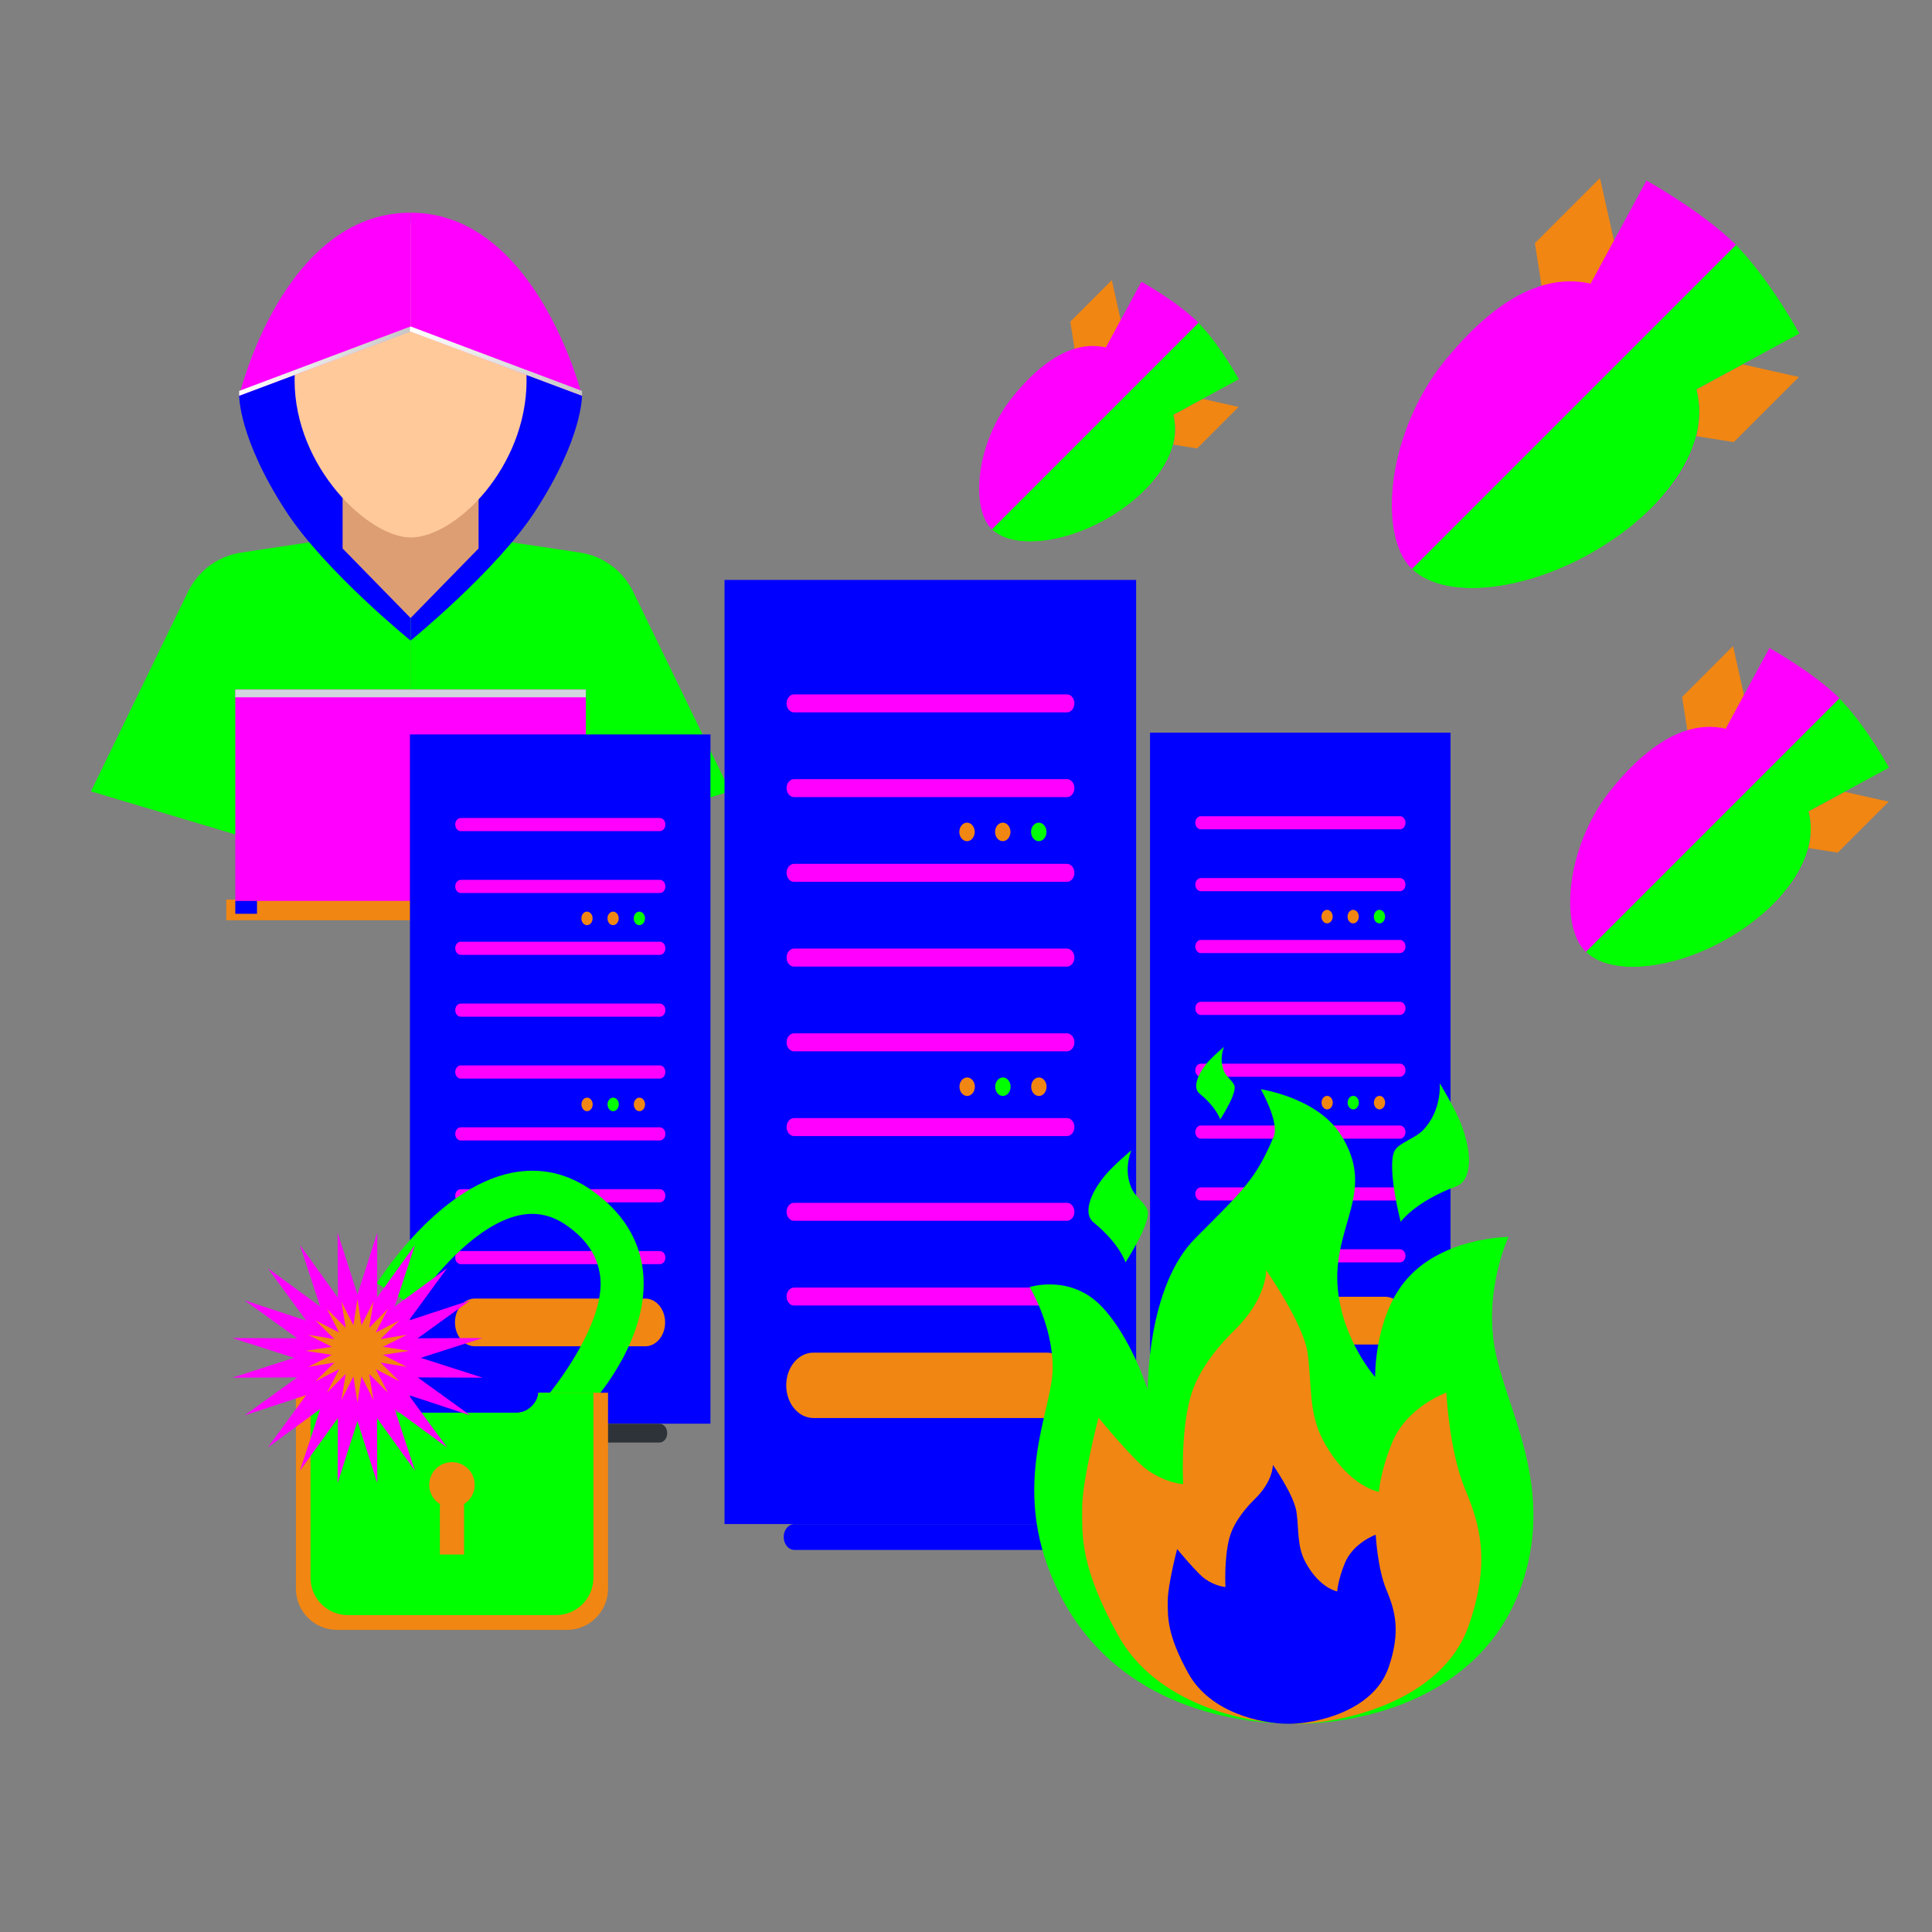
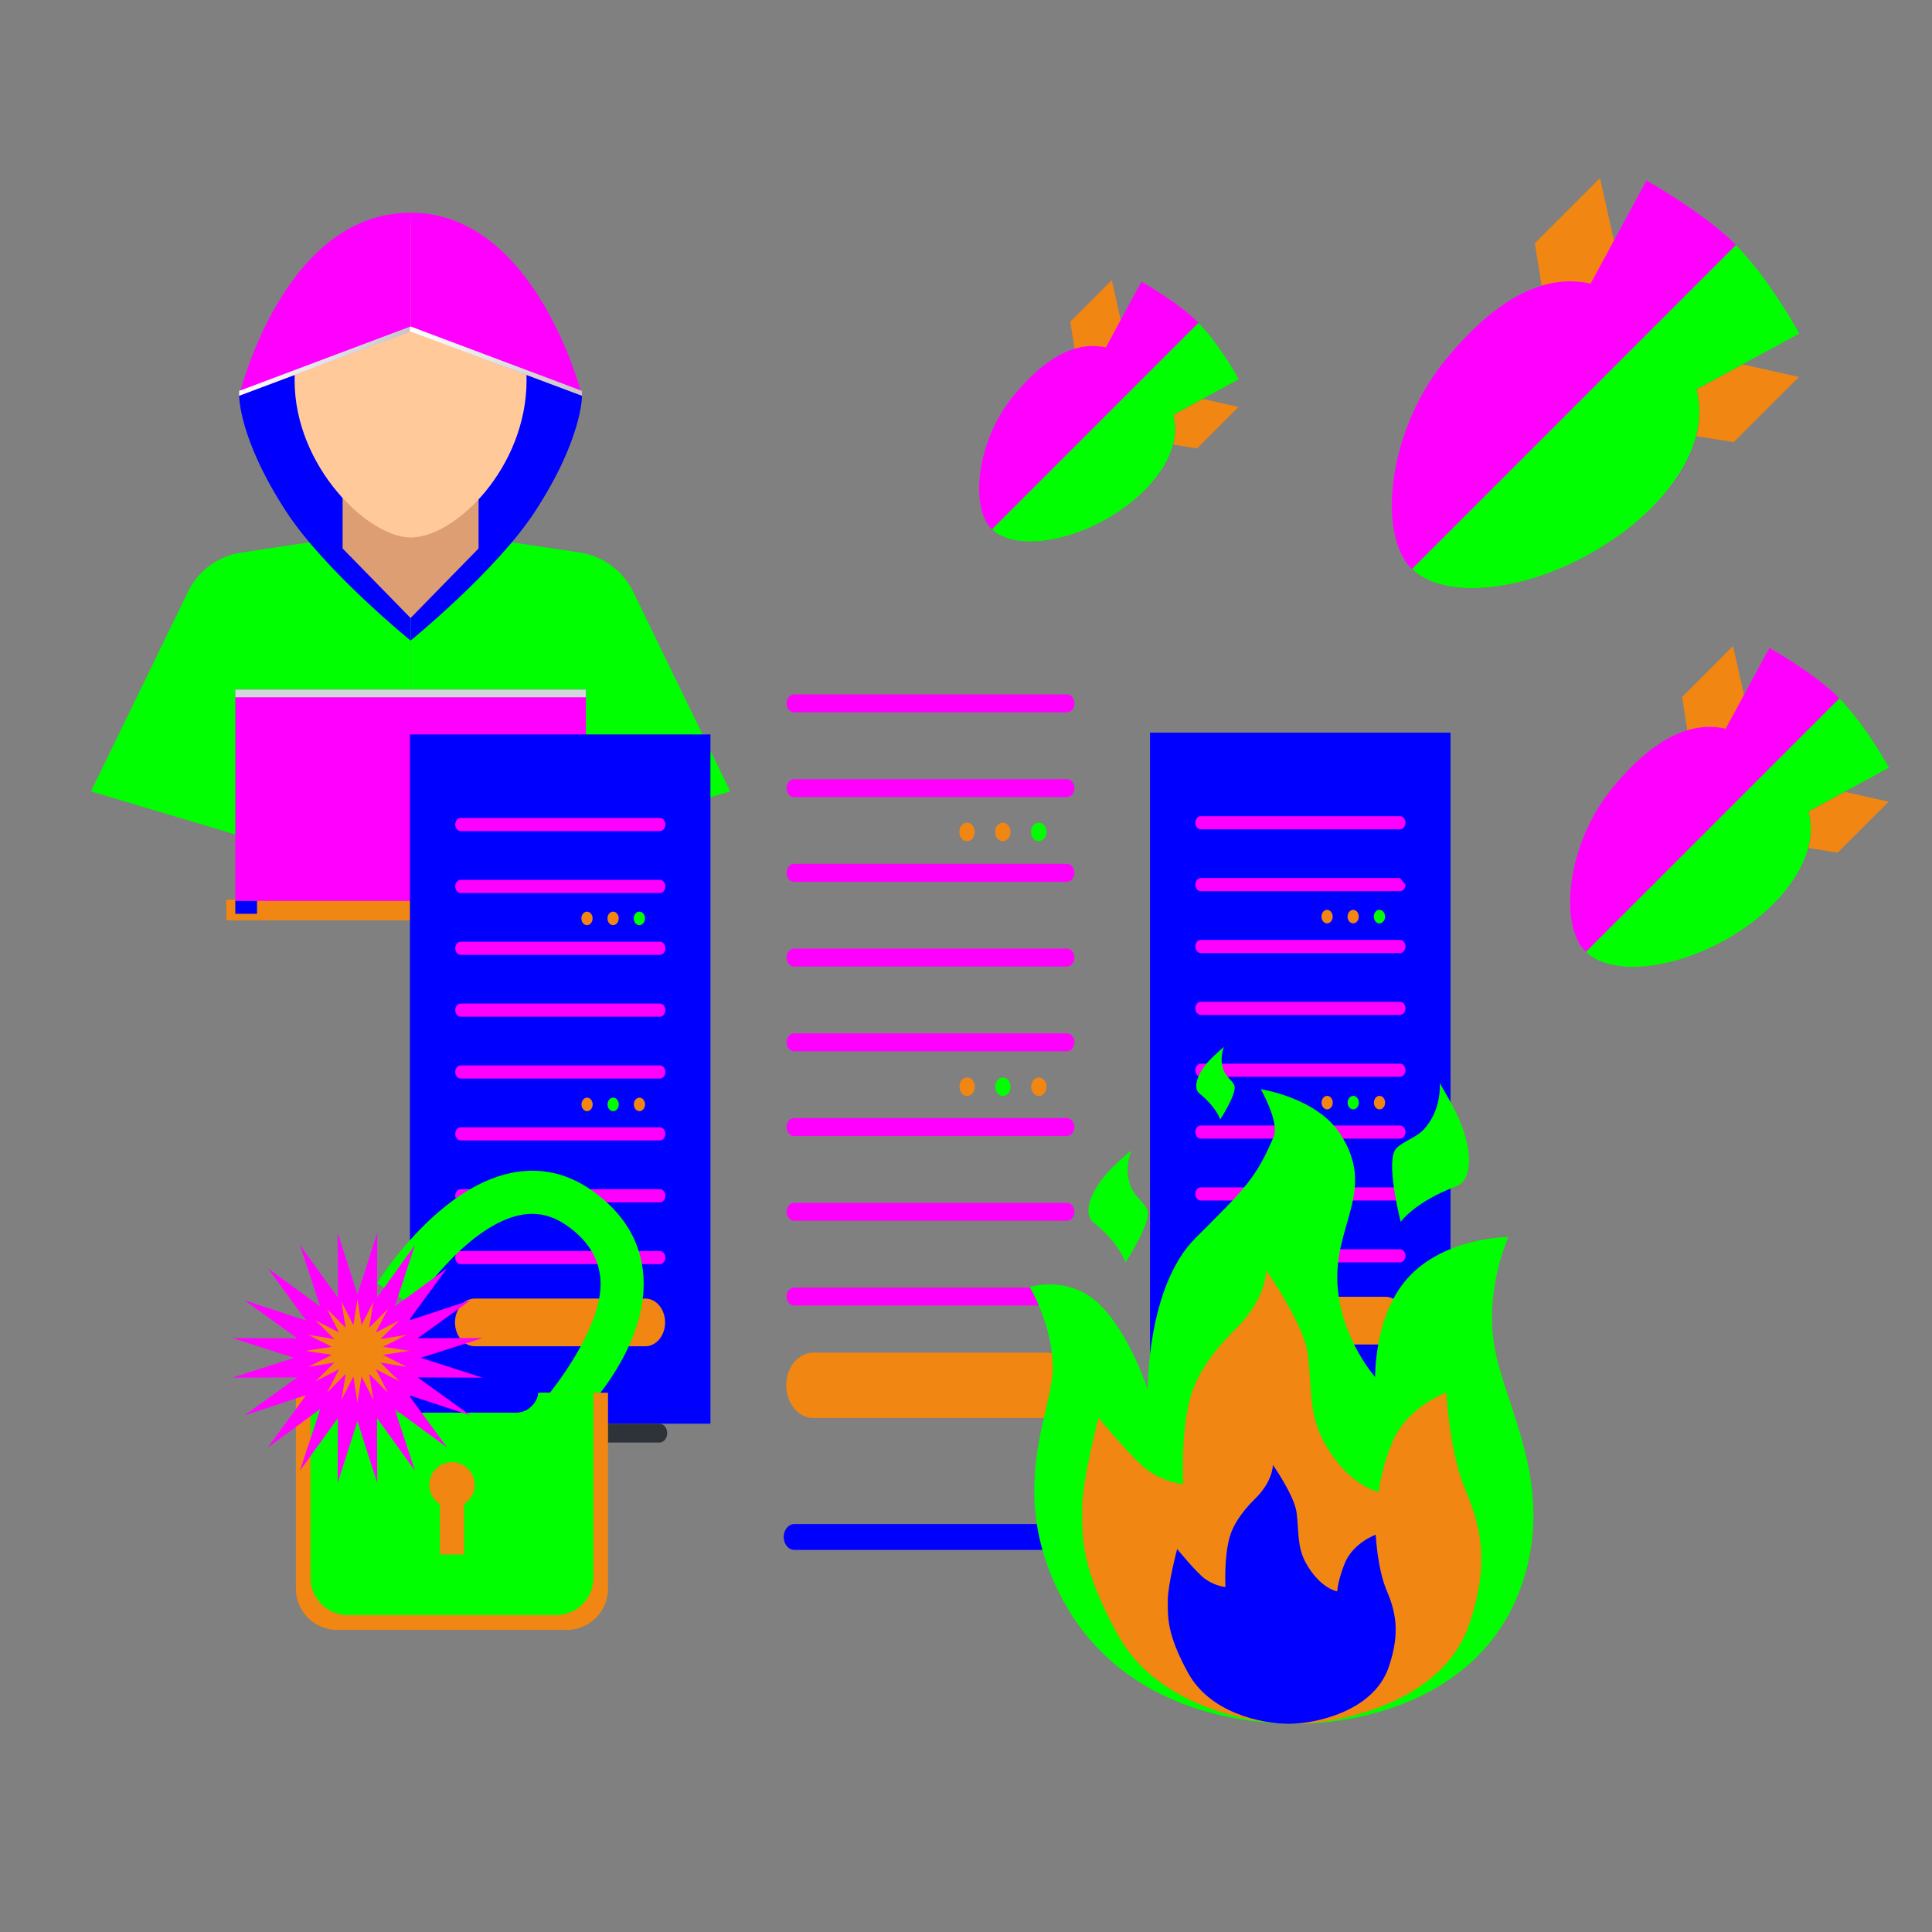
<svg xmlns="http://www.w3.org/2000/svg" version="1.2" baseProfile="tiny" x="0px" y="0px" width="500px" height="500px" viewBox="-23.542 -46.08 500 500" xml:space="preserve">
  <rect x="-23.542" y="-46.08" width="500" height="500" fill="#808080" stroke="none" />
  <defs>
</defs>
  <path fill="#00FF00" d="M82.717,90.35L38.906,96.92c-5.98,0.898-11.136,4.685-13.78,10.124L0,158.723l82.717,24.682V90.35z" />
  <path fill="#0000FF" d="M38.358,56.329c0,0-0.179,11.01,12.124,29.915C60.536,101.69,82.717,119.7,82.717,119.7V39.653  L38.358,56.329z" />
  <path fill="#00FF00" d="M82.717,90.35l43.811,6.571c5.98,0.898,11.135,4.685,13.78,10.124l25.126,51.679l-82.717,24.682V90.35z" />
  <path fill="#0000FF" d="M127.076,56.329c0,0,0.179,11.01-12.124,29.915C104.897,101.69,82.717,119.7,82.717,119.7V39.653  L127.076,56.329z" />
  <polygon fill="#DD9E74" points="100.312,95.863 82.717,113.863 65.124,95.863 65.124,82.178 100.312,82.178 " />
  <path fill="#FFC99A" d="M112.734,52.327c0,22.473-18.325,40.69-30.017,40.69C71.868,93.018,52.7,74.8,52.7,52.327  s13.439-40.691,30.017-40.691S112.734,29.854,112.734,52.327z" />
  <path fill="#FF00FF" d="M82.717,39.653L38.358,56.329c0,0,11.34-47.361,44.359-47.361V39.653z" />
  <path fill="#FF00FF" d="M82.717,39.653l44.359,16.676c0,0-11.785-47.361-44.359-47.361V39.653z" />
  <linearGradient id="SVGID_1_" gradientUnits="userSpaceOnUse" x1="38.358" y1="46.743" x2="82.717" y2="46.743">
    <stop offset="0" style="stop-color:#FFFFFF" />
    <stop offset="1" style="stop-color:#C6C6C6" />
  </linearGradient>
  <path fill="url(#SVGID_1_)" d="M38.358,55.082l44.359-16.678L38.358,55.082z" />
  <linearGradient id="SVGID_2_" gradientUnits="userSpaceOnUse" x1="38.358" y1="47.367" x2="82.952" y2="47.367">
    <stop offset="0" style="stop-color:#FFFFFF" />
    <stop offset="1" style="stop-color:#C6C6C6" />
  </linearGradient>
  <polygon fill="url(#SVGID_2_)" points="38.358,56.329 38.358,55.082 82.717,38.404 82.952,39.653 " />
  <linearGradient id="SVGID_3_" gradientUnits="userSpaceOnUse" x1="82.717" y1="46.743" x2="127.076" y2="46.743">
    <stop offset="0" style="stop-color:#FFFFFF" />
    <stop offset="1" style="stop-color:#C6C6C6" />
  </linearGradient>
  <path fill="url(#SVGID_3_)" d="M127.076,55.082L82.717,38.404L127.076,55.082z" />
  <linearGradient id="SVGID_4_" gradientUnits="userSpaceOnUse" x1="82.481" y1="47.367" x2="127.076" y2="47.367">
    <stop offset="0" style="stop-color:#FFFFFF" />
    <stop offset="1" style="stop-color:#C6C6C6" />
  </linearGradient>
  <polygon fill="url(#SVGID_4_)" points="127.076,56.329 82.481,39.653 82.717,38.404 127.076,55.082 " />
  <rect x="35.022" y="186.739" fill="#f18612" width="95.056" height="5.338" />
  <rect x="37.356" y="132.375" fill="#FF00FF" width="90.721" height="54.699" />
  <rect x="37.356" y="132.375" fill="#D1D6DD" width="90.721" height="2.001" />
  <rect x="37.356" y="187.073" fill="#0000FF" width="5.616" height="3.336" />
  <rect x="122.461" y="187.073" fill="#CECDCC" width="5.616" height="3.336" />
  <polygon fill="#f18612" points="377.185,39.042 373.678,16.855 390.534,0 395.802,23.58 " />
  <polygon fill="#f18612" points="402.971,64.829 425.16,68.334 442.014,51.479 418.433,46.213 " />
  <path fill="#FF00FF" d="M442.165,40.256l-28.338,15.342l-26.613-26.613l15.341-28.337c0,0,14.627,8.127,23.056,16.555  C434.414,26.008,442.165,40.256,442.165,40.256z" />
  <path fill="#FF00FF" d="M405.163,37.648c19.942,19.942,10.543,40.093-9.337,54.558c-19.981,14.54-44.885,18.067-54.087,8.866  c-8.871-8.872-6.229-35.743,8.866-54.087C366.225,28.002,385,17.488,405.163,37.648z" />
  <path fill="#00FF00" d="M341.861,101.173c9.29,9.063,34.063,5.515,53.965-8.967c13.082-9.519,23.28-23.427,19.688-37.523  l26.65-14.427c0,0-6.962-12.788-15.186-21.621l0.03-0.031l-1.288-1.29L341.861,101.173z" />
  <polygon fill="#f18612" points="414.521,151.662 411.778,134.301 424.965,121.112 429.087,139.562 " />
  <polygon fill="#f18612" points="434.699,171.838 452.058,174.582 465.249,161.394 446.796,157.271 " />
  <path fill="#FF00FF" d="M465.362,152.612l-22.173,12.002l-20.822-20.822l12.006-22.173c0,0,11.443,6.36,18.037,12.954  C459.299,141.463,465.362,152.612,465.362,152.612z" />
  <path fill="#FF00FF" d="M436.412,150.571c15.604,15.604,8.25,31.37-7.306,42.688c-15.634,11.378-35.12,14.138-42.319,6.937  c-6.941-6.94-4.873-27.966,6.938-42.319C405.947,143.022,420.636,134.795,436.412,150.571z" />
  <path fill="#00FF00" d="M386.882,200.277c7.269,7.09,26.652,4.314,42.224-7.017c10.235-7.448,18.216-18.33,15.405-29.36  l20.851-11.288c0,0-5.444-10.006-11.878-16.918l0.023-0.023l-1.01-1.009L386.882,200.277z" />
  <polygon fill="#f18612" points="255.684,51.308 253.451,37.165 264.193,26.422 267.551,41.452 " />
  <polygon fill="#f18612" points="272.12,67.743 286.262,69.977 297.004,59.234 281.977,55.876 " />
  <path fill="#FF00FF" d="M297.1,52.08l-18.061,9.778l-16.964-16.961l9.779-18.062c0,0,9.322,5.181,14.694,10.552  C292.16,42.999,297.1,52.08,297.1,52.08z" />
  <path fill="#FF00FF" d="M273.517,50.418c12.709,12.71,6.718,25.554-5.952,34.773c-12.735,9.267-28.606,11.516-34.474,5.651  c-5.654-5.655-3.97-22.781,5.652-34.474C248.699,44.27,260.667,37.568,273.517,50.418z" />
  <path fill="#00FF00" d="M233.169,90.907c5.923,5.776,21.712,3.515,34.396-5.715c8.338-6.067,14.839-14.932,12.549-23.916  L297.1,52.08c0,0-4.438-8.151-9.679-13.781l0.021-0.02l-0.822-0.821L233.169,90.907z" />
-   <rect x="163.963" y="104.006" fill="#0000FF" width="106.523" height="244.335" />
  <path fill="#FF00FF" d="M252.579,133.627h-70.622c-1.069,0-1.936,1.039-1.936,2.325c0,1.285,0.867,2.328,1.936,2.328h70.622  c1.068,0,1.936-1.043,1.936-2.328C254.514,134.666,253.647,133.627,252.579,133.627z" />
  <path fill="#FF00FF" d="M252.579,155.558h-70.622c-1.069,0-1.936,1.038-1.936,2.323c0,1.287,0.867,2.329,1.936,2.329h70.622  c1.068,0,1.936-1.042,1.936-2.329C254.514,156.596,253.647,155.558,252.579,155.558z" />
  <path fill="#FF00FF" d="M252.579,177.486h-70.622c-1.069,0-1.936,1.042-1.936,2.325c0,1.286,0.867,2.329,1.936,2.329h70.622  c1.068,0,1.936-1.043,1.936-2.329C254.514,178.528,253.647,177.486,252.579,177.486z" />
  <path fill="#FF00FF" d="M252.579,199.415h-70.622c-1.069,0-1.936,1.045-1.936,2.327c0,1.286,0.867,2.329,1.936,2.329h70.622  c1.068,0,1.936-1.043,1.936-2.329C254.514,200.46,253.647,199.415,252.579,199.415z" />
  <path fill="#FF00FF" d="M252.579,221.348h-70.622c-1.069,0-1.936,1.043-1.936,2.329c0,1.283,0.867,2.323,1.936,2.323h70.622  c1.068,0,1.936-1.04,1.936-2.323C254.514,222.391,253.647,221.348,252.579,221.348z" />
  <path fill="#FF00FF" d="M252.579,243.277h-70.622c-1.069,0-1.936,1.04-1.936,2.329c0,1.283,0.867,2.324,1.936,2.324h70.622  c1.068,0,1.936-1.041,1.936-2.324C254.514,244.317,253.647,243.277,252.579,243.277z" />
  <path fill="#FF00FF" d="M252.579,265.207h-70.622c-1.069,0-1.936,1.04-1.936,2.329c0,1.283,0.867,2.324,1.936,2.324h70.622  c1.068,0,1.936-1.041,1.936-2.324C254.514,266.247,253.647,265.207,252.579,265.207z" />
  <path fill="#FF00FF" d="M252.579,287.14h-70.622c-1.069,0-1.936,1.037-1.936,2.323s0.867,2.327,1.936,2.327h70.622  c1.068,0,1.936-1.041,1.936-2.327S253.647,287.14,252.579,287.14z" />
  <path fill="#f18612" d="M247.392,303.981h-60.435c-3.884,0-7.026,3.786-7.026,8.46c0,4.676,3.142,8.46,7.026,8.46h60.435  c3.882,0,7.026-3.784,7.026-8.46C254.418,307.768,251.274,303.981,247.392,303.981z" />
  <path fill="#f18612" d="M226.753,232.766c-1.097,0-1.987,1.071-1.987,2.396c0,1.325,0.89,2.396,1.987,2.396  c1.103,0,1.995-1.071,1.995-2.396C228.749,233.837,227.856,232.766,226.753,232.766z" />
  <path fill="#00FF00" d="M236.002,232.766c-1.095,0-1.987,1.071-1.987,2.396c0,1.325,0.893,2.396,1.987,2.396  c1.103,0,1.995-1.071,1.995-2.396C237.998,233.837,237.105,232.766,236.002,232.766z" />
  <path fill="#f18612" d="M245.317,232.766c-1.095,0-1.988,1.071-1.988,2.396c0,1.325,0.894,2.396,1.988,2.396  s1.987-1.071,1.987-2.396C247.304,233.837,246.412,232.766,245.317,232.766z" />
  <path fill="#f18612" d="M226.725,166.819c-1.103,0-1.995,1.073-1.995,2.395c0,1.326,0.893,2.401,1.995,2.401  c1.095,0,1.99-1.075,1.99-2.401C228.715,167.892,227.82,166.819,226.725,166.819z" />
  <path fill="#f18612" d="M235.974,166.819c-1.097,0-1.99,1.073-1.99,2.395c0,1.326,0.894,2.401,1.99,2.401  c1.1,0,1.993-1.075,1.993-2.401C237.967,167.892,237.074,166.819,235.974,166.819z" />
  <ellipse fill="#00FF00" cx="245.288" cy="169.218" rx="1.995" ry="2.398" />
  <path fill="#0000FF" d="M252.386,348.341h-70.328c-1.535,0-2.779,1.501-2.779,3.343c0,1.851,1.245,3.352,2.779,3.352h70.328  c1.535,0,2.78-1.501,2.78-3.352C255.167,349.842,253.921,348.341,252.386,348.341z" />
  <rect x="82.551" y="143.991" fill="#0000FF" width="77.769" height="178.377" />
  <path fill="#FF00FF" d="M147.246,165.616H95.687c-0.779,0-1.413,0.76-1.413,1.698s0.634,1.699,1.413,1.699h51.559  c0.779,0,1.413-0.761,1.413-1.699S148.025,165.616,147.246,165.616z" />
  <path fill="#FF00FF" d="M147.246,181.627H95.687c-0.779,0-1.413,0.758-1.413,1.696c0,0.939,0.634,1.701,1.413,1.701h51.559  c0.779,0,1.413-0.761,1.413-1.701C148.659,182.385,148.025,181.627,147.246,181.627z" />
  <path fill="#FF00FF" d="M147.246,197.636H95.687c-0.779,0-1.413,0.762-1.413,1.699c0,0.938,0.634,1.699,1.413,1.699h51.559  c0.779,0,1.413-0.761,1.413-1.699C148.659,198.398,148.025,197.636,147.246,197.636z" />
  <path fill="#FF00FF" d="M147.246,213.646H95.687c-0.779,0-1.413,0.761-1.413,1.698c0,0.939,0.634,1.7,1.413,1.7h51.559  c0.779,0,1.413-0.761,1.413-1.7C148.659,214.406,148.025,213.646,147.246,213.646z" />
  <path fill="#FF00FF" d="M147.246,229.657H95.687c-0.779,0-1.413,0.764-1.413,1.7s0.634,1.697,1.413,1.697h51.559  c0.779,0,1.413-0.761,1.413-1.697S148.025,229.657,147.246,229.657z" />
  <path fill="#FF00FF" d="M147.246,245.668H95.687c-0.779,0-1.413,0.756-1.413,1.7c0,0.935,0.634,1.695,1.413,1.695h51.559  c0.779,0,1.413-0.761,1.413-1.695C148.659,246.424,148.025,245.668,147.246,245.668z" />
  <path fill="#FF00FF" d="M147.246,261.677H95.687c-0.779,0-1.413,0.761-1.413,1.7s0.634,1.698,1.413,1.698h51.559  c0.779,0,1.413-0.759,1.413-1.698S148.025,261.677,147.246,261.677z" />
  <path fill="#FF00FF" d="M147.246,277.691H95.687c-0.779,0-1.413,0.755-1.413,1.694s0.634,1.7,1.413,1.7h51.559  c0.779,0,1.413-0.761,1.413-1.7S148.025,277.691,147.246,277.691z" />
  <path fill="#f18612" d="M143.459,289.983H99.339c-2.836,0-5.132,2.767-5.132,6.18c0,3.411,2.295,6.175,5.132,6.175h44.121  c2.832,0,5.129-2.764,5.129-6.175C148.589,292.75,146.291,289.983,143.459,289.983z" />
  <ellipse fill="#f18612" cx="128.391" cy="239.742" rx="1.452" ry="1.749" />
  <ellipse fill="#00FF00" cx="135.145" cy="239.742" rx="1.452" ry="1.749" />
  <ellipse fill="#f18612" cx="141.943" cy="239.742" rx="1.452" ry="1.749" />
  <path fill="#f18612" d="M128.37,189.849c-0.805,0-1.454,0.783-1.454,1.749c0,0.969,0.649,1.753,1.454,1.753  c0.8,0,1.455-0.784,1.455-1.753C129.824,190.632,129.169,189.849,128.37,189.849z" />
  <ellipse fill="#f18612" cx="135.124" cy="191.599" rx="1.454" ry="1.751" />
  <ellipse fill="#00FF00" cx="141.922" cy="191.599" rx="1.457" ry="1.751" />
  <path fill="#2E333A" d="M147.106,322.368H95.76c-1.118,0-2.029,1.098-2.029,2.443c0,1.351,0.911,2.445,2.029,2.445h51.346  c1.118,0,2.029-1.095,2.029-2.445C149.135,323.466,148.224,322.368,147.106,322.368z" />
  <rect x="274.083" y="143.528" fill="#0000FF" width="77.769" height="178.379" />
  <path fill="#FF00FF" d="M338.778,165.154h-51.559c-0.778,0-1.412,0.758-1.412,1.696c0,0.938,0.634,1.7,1.412,1.7h51.559  c0.779,0,1.413-0.762,1.413-1.7C340.191,165.912,339.557,165.154,338.778,165.154z" />
-   <path fill="#FF00FF" d="M338.778,181.164h-51.559c-0.778,0-1.412,0.758-1.412,1.696c0,0.939,0.634,1.7,1.412,1.7h51.559  c0.779,0,1.413-0.761,1.413-1.7C340.191,181.922,339.557,181.164,338.778,181.164z" />
+   <path fill="#FF00FF" d="M338.778,181.164h-51.559c-0.778,0-1.412,0.758-1.412,1.696c0,0.939,0.634,1.7,1.412,1.7h51.559  c0.779,0,1.413-0.761,1.413-1.7z" />
  <path fill="#FF00FF" d="M338.778,197.172h-51.559c-0.778,0-1.412,0.762-1.412,1.699c0,0.938,0.634,1.7,1.412,1.7h51.559  c0.779,0,1.413-0.762,1.413-1.7C340.191,197.935,339.557,197.172,338.778,197.172z" />
  <path fill="#FF00FF" d="M338.778,213.183h-51.559c-0.778,0-1.412,0.764-1.412,1.7s0.634,1.697,1.412,1.697h51.559  c0.779,0,1.413-0.761,1.413-1.697S339.557,213.183,338.778,213.183z" />
  <path fill="#FF00FF" d="M338.778,229.194h-51.559c-0.778,0-1.412,0.761-1.412,1.7c0,0.937,0.634,1.694,1.412,1.694h51.559  c0.779,0,1.413-0.758,1.413-1.694C340.191,229.955,339.557,229.194,338.778,229.194z" />
  <path fill="#FF00FF" d="M338.778,245.202h-51.559c-0.778,0-1.412,0.762-1.412,1.703c0,0.937,0.634,1.698,1.412,1.698h51.559  c0.779,0,1.413-0.762,1.413-1.698C340.191,245.964,339.557,245.202,338.778,245.202z" />
  <path fill="#FF00FF" d="M338.778,261.217h-51.559c-0.778,0-1.412,0.758-1.412,1.697c0,0.937,0.634,1.697,1.412,1.697h51.559  c0.779,0,1.413-0.761,1.413-1.697C340.191,261.975,339.557,261.217,338.778,261.217z" />
  <path fill="#FF00FF" d="M338.778,277.226h-51.559c-0.778,0-1.412,0.758-1.412,1.697c0,0.942,0.634,1.697,1.412,1.697h51.559  c0.779,0,1.413-0.755,1.413-1.697C340.191,277.983,339.557,277.226,338.778,277.226z" />
  <path fill="#f18612" d="M334.992,289.522h-44.12c-2.837,0-5.132,2.765-5.132,6.175c0,3.416,2.295,6.178,5.132,6.178h44.12  c2.832,0,5.13-2.762,5.13-6.178C340.122,292.287,337.824,289.522,334.992,289.522z" />
  <path fill="#f18612" d="M319.922,237.529c-0.799,0-1.449,0.784-1.449,1.752c0,0.966,0.65,1.75,1.449,1.75  c0.806,0,1.457-0.784,1.457-1.75C321.379,238.313,320.728,237.529,319.922,237.529z" />
  <ellipse fill="#00FF00" cx="326.677" cy="239.28" rx="1.452" ry="1.751" />
  <path fill="#f18612" d="M333.476,237.529c-0.8,0-1.452,0.784-1.452,1.752c0,0.966,0.652,1.75,1.452,1.75  c0.799,0,1.451-0.784,1.451-1.75C334.927,238.313,334.275,237.529,333.476,237.529z" />
  <path fill="#f18612" d="M319.902,189.386c-0.805,0-1.454,0.783-1.454,1.748c0,0.969,0.649,1.753,1.454,1.753  c0.8,0,1.455-0.784,1.455-1.753C321.357,190.168,320.702,189.386,319.902,189.386z" />
  <ellipse fill="#f18612" cx="326.657" cy="191.136" rx="1.455" ry="1.751" />
  <ellipse fill="#00FF00" cx="333.455" cy="191.136" rx="1.457" ry="1.751" />
  <path fill="#2E333A" d="M338.638,321.907h-51.346c-1.118,0-2.029,1.093-2.029,2.443c0,1.349,0.911,2.443,2.029,2.443h51.346  c1.121,0,2.029-1.095,2.029-2.443C340.667,323,339.759,321.907,338.638,321.907z" />
  <rect x="285.807" y="289.522" fill="#E9EFF4" width="27.123" height="14.026" />
  <path fill="#00FF00" d="M311.916,400.047c-18.679,0-47.063-5.983-61.027-33.244c-13.962-27.261-1.995-47.543-1.995-58.844  c0-11.304-5.968-20.946-5.968-20.946s10.292-3.323,18.271,4.653c7.828,7.83,12.3,21.945,12.3,21.945s-0.295-26.599,12.301-39.232  c12.595-12.632,15.626-15.29,20.278-26.263c1.587-3.736-3.322-12.303-3.322-12.303s14.486,2.138,20.609,11.638  c9.643,14.961-2.318,23.682-0.665,40.227c1.33,13.299,9.643,22.605,9.643,22.605s-0.24-14.555,7.313-24.267  c9.309-11.97,27.191-11.97,27.191-11.97s-6.247,13.297-3.587,28.592c2.66,15.294,15.449,34.949,7.469,60.104  C360.786,394.063,327.816,400.047,311.916,400.047z" />
  <path fill="#00FF00" d="M337.383,251.739c-2.106,4.11,1.571,18.4,1.571,18.4s3.589-5.16,14.362-9.197  c4.045-1.52,4.263-8.305,1.346-15.934c-1.622-4.247-5.61-10.773-5.61-10.773s0.673,6.956-4.263,12.119  C342.634,248.608,338.429,249.703,337.383,251.739z" />
  <path fill="#00FF00" d="M273.496,267.445c0.525,3.562-5.771,13.19-5.771,13.19s-1.356-4.71-8.297-10.388  c-2.605-2.132-1.066-7.199,2.997-12.101c2.262-2.728,6.84-6.545,6.84-6.545s-2.239,4.966,0.113,10.013  C270.404,263.817,273.235,265.681,273.496,267.445z" />
  <path fill="#00FF00" d="M295.977,235.095c0.342,2.308-3.734,8.54-3.734,8.54s-0.88-3.049-5.372-6.727  c-1.688-1.379-0.691-4.66,1.94-7.833c1.465-1.766,4.428-4.239,4.428-4.239s-1.449,3.217,0.073,6.485  C293.977,232.747,295.809,233.953,295.977,235.095z" />
  <path fill="#f18612" d="M311.587,400.047c-13.1,0-35.962-5.21-45.752-22.888c-9.792-17.681-9.316-25.584-9.316-32.913  s4.239-23.436,4.239-23.436s9.037,11.034,12.73,13.597c4.935,3.427,9.171,3.603,9.171,3.603s-0.698-12.87,1.786-22.188  c2.101-7.873,8.393-14.606,11.552-17.701c8.396-8.229,8.146-15.46,8.146-15.46s9.664,13.79,10.722,21.442  c1.186,8.569,0.125,15.59,4.283,23.074c6.438,11.583,14.169,12.831,14.169,12.831s0.308-5.094,3.416-12.718  c3.814-9.357,14.036-12.965,14.036-12.965s0.748,15.212,4.845,24.958c3.91,9.301,6.615,18.821,1.02,35.133  C349.663,394.726,322.736,400.047,311.587,400.047z" />
  <path fill="#0000FF" d="M310.12,400.047c-7.479,0-20.529-2.974-26.119-13.069c-5.593-10.093-5.321-14.606-5.321-18.788  c0-4.188,2.423-13.385,2.423-13.385s5.157,6.305,7.267,7.767c2.818,1.956,5.235,2.055,5.235,2.055s-0.398-7.347,1.02-12.668  c1.201-4.492,4.793-8.338,6.597-10.105c4.793-4.697,4.65-8.827,4.65-8.827s5.518,7.872,6.123,12.243  c0.676,4.894,0.069,8.899,2.442,13.175c3.678,6.615,8.09,7.324,8.09,7.324s0.177-2.909,1.951-7.26  c2.177-5.344,8.016-7.403,8.016-7.403s0.427,8.685,2.764,14.249c2.233,5.31,3.778,10.747,0.582,20.061  C331.861,397.008,316.486,400.047,310.12,400.047z" />
  <path fill="#00FF00" d="M130.427,316.066c0,0-13.39,0.474-11.778-1.55c4.839-6.074,14.508-20.237,13.116-30.434  c-0.688-5.052-3.38-9.296-8.535-12.939c-3.851-2.723-7.836-3.623-12.186-2.754c-12.039,2.448-23.982,17.811-27.574,23.542  l-9.464-5.913c0.629-1.007,15.621-24.676,34.817-28.564c7.427-1.496,14.44,0.044,20.851,4.575  c7.797,5.512,12.233,12.52,13.183,20.816C144.79,299.719,131.015,315.407,130.427,316.066z" />
  <path fill="#f18612" d="M115.792,314.358c-0.197,2.87-2.58,5.163-5.497,5.163H76.56c-2.917,0-5.3-2.293-5.497-5.163H53.042v50.715  c0,5.891,4.774,10.665,10.667,10.665h59.439c5.893,0,10.667-4.774,10.667-10.665v-50.715H115.792z" />
  <path fill="#00FF00" d="M115.792,314.358c-0.179,2.602-2.852,5.163-5.497,5.163H76.56c-2.645,0-5.321-2.562-5.497-5.163H56.825  v47.89c0,5.336,4.327,9.665,9.668,9.665h53.87c5.341,0,9.668-4.329,9.668-9.665v-47.89H115.792z" />
  <circle fill="#f18612" cx="93.428" cy="338.196" r="5.88" />
  <rect x="90.294" y="343.258" fill="#f18612" width="6.268" height="12.973" />
  <polygon fill="#FF00FF" points="68.965,288.93 74.094,272.937 74.032,289.735 83.853,276.107 78.602,292.062 92.152,282.14   82.23,295.689 98.182,290.438 84.557,300.263 101.354,300.198 85.361,305.327 101.354,310.459 84.557,310.395 98.182,320.215   82.23,314.967 92.152,328.518 78.602,318.593 83.853,334.547 74.032,320.922 74.094,337.717 68.965,321.724 63.833,337.717   63.897,320.922 54.077,334.547 59.325,318.593 45.774,328.518 55.699,314.967 39.745,320.215 53.37,310.395 36.575,310.459   52.568,305.327 36.575,300.198 53.37,300.263 39.745,290.438 55.699,295.689 45.774,282.14 59.325,292.062 54.077,276.107   63.897,289.735 63.833,272.937 " />
  <polygon fill="#f18612" points="64.224,298.777 61.084,292.67 65.921,297.545 64.821,290.765 67.914,296.896 68.965,290.11   70.013,296.896 73.105,290.765 72.005,297.545 76.842,292.67 73.703,298.777 79.808,295.636 74.935,300.472 81.712,299.372   75.584,302.468 82.37,303.516 75.584,304.563 81.712,307.659 74.935,306.559 79.808,311.396 73.703,308.254 76.842,314.361   72.005,309.488 73.105,316.266 70.013,310.136 68.965,316.921 67.914,310.136 64.821,316.266 65.921,309.488 61.084,314.361   64.224,308.254 58.119,311.396 62.992,306.559 56.214,307.659 62.345,304.563 55.56,303.516 62.345,302.468 56.214,299.372   62.992,300.472 58.119,295.636 " />
</svg>